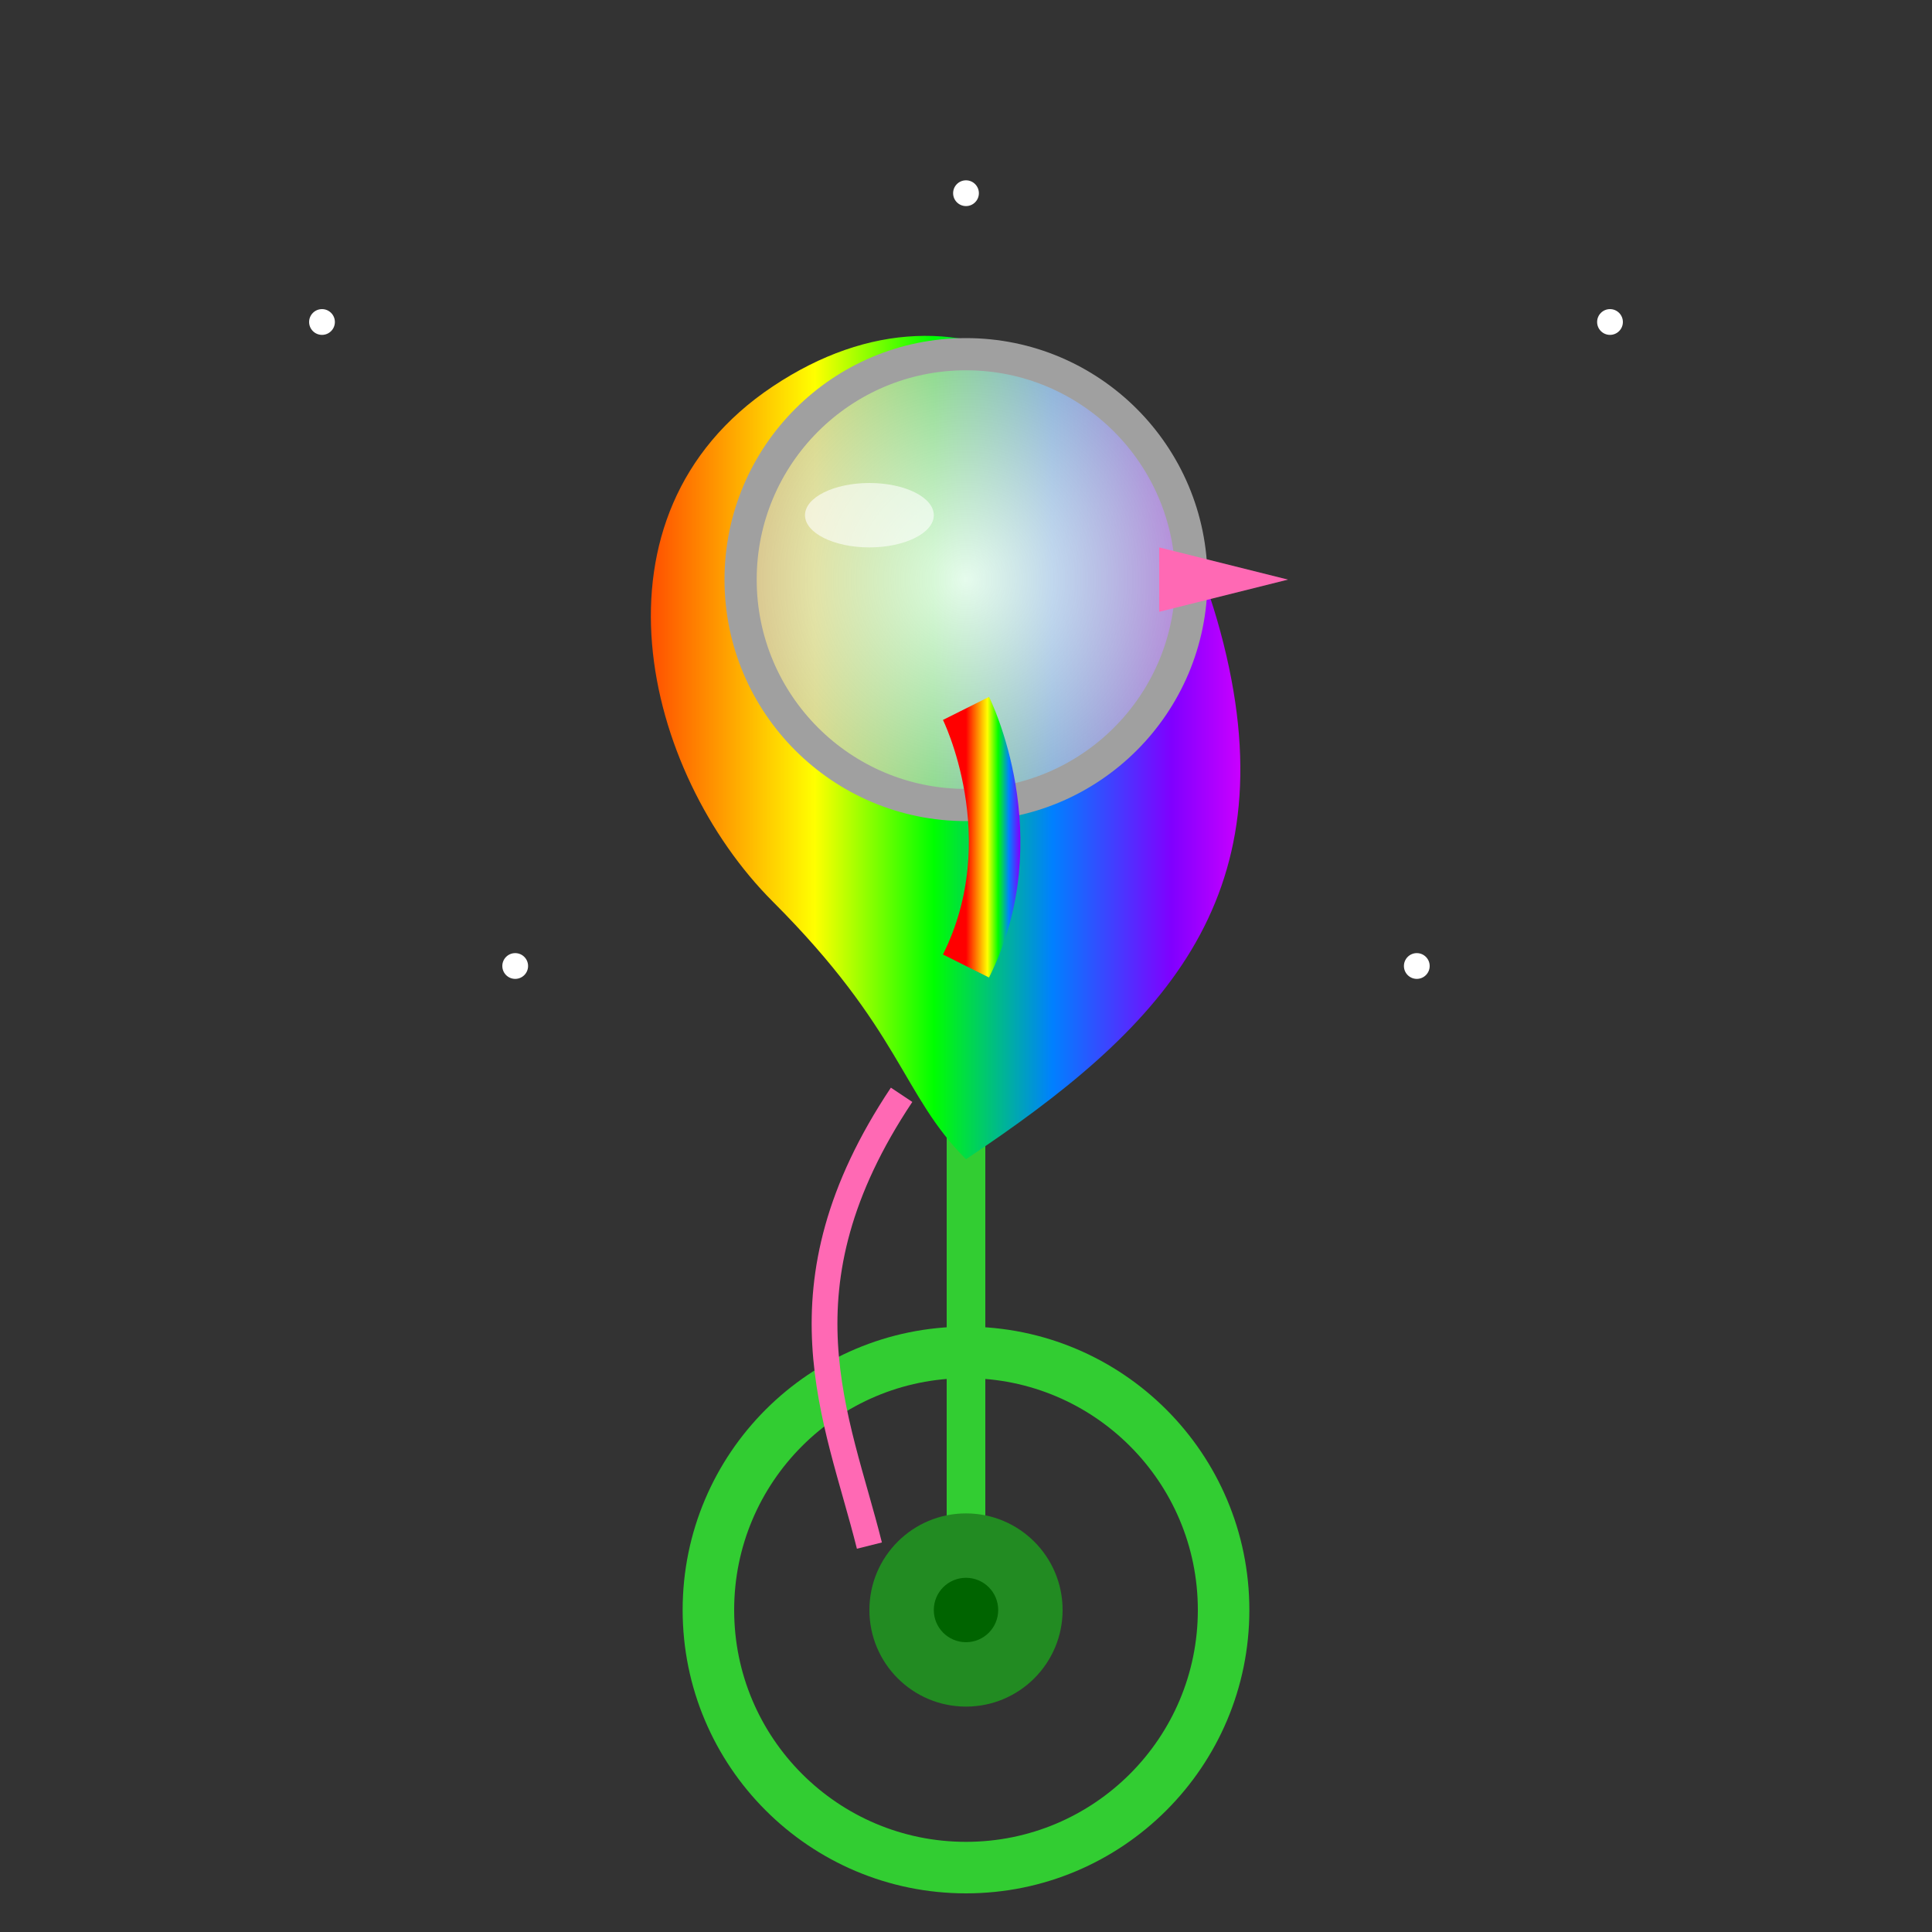
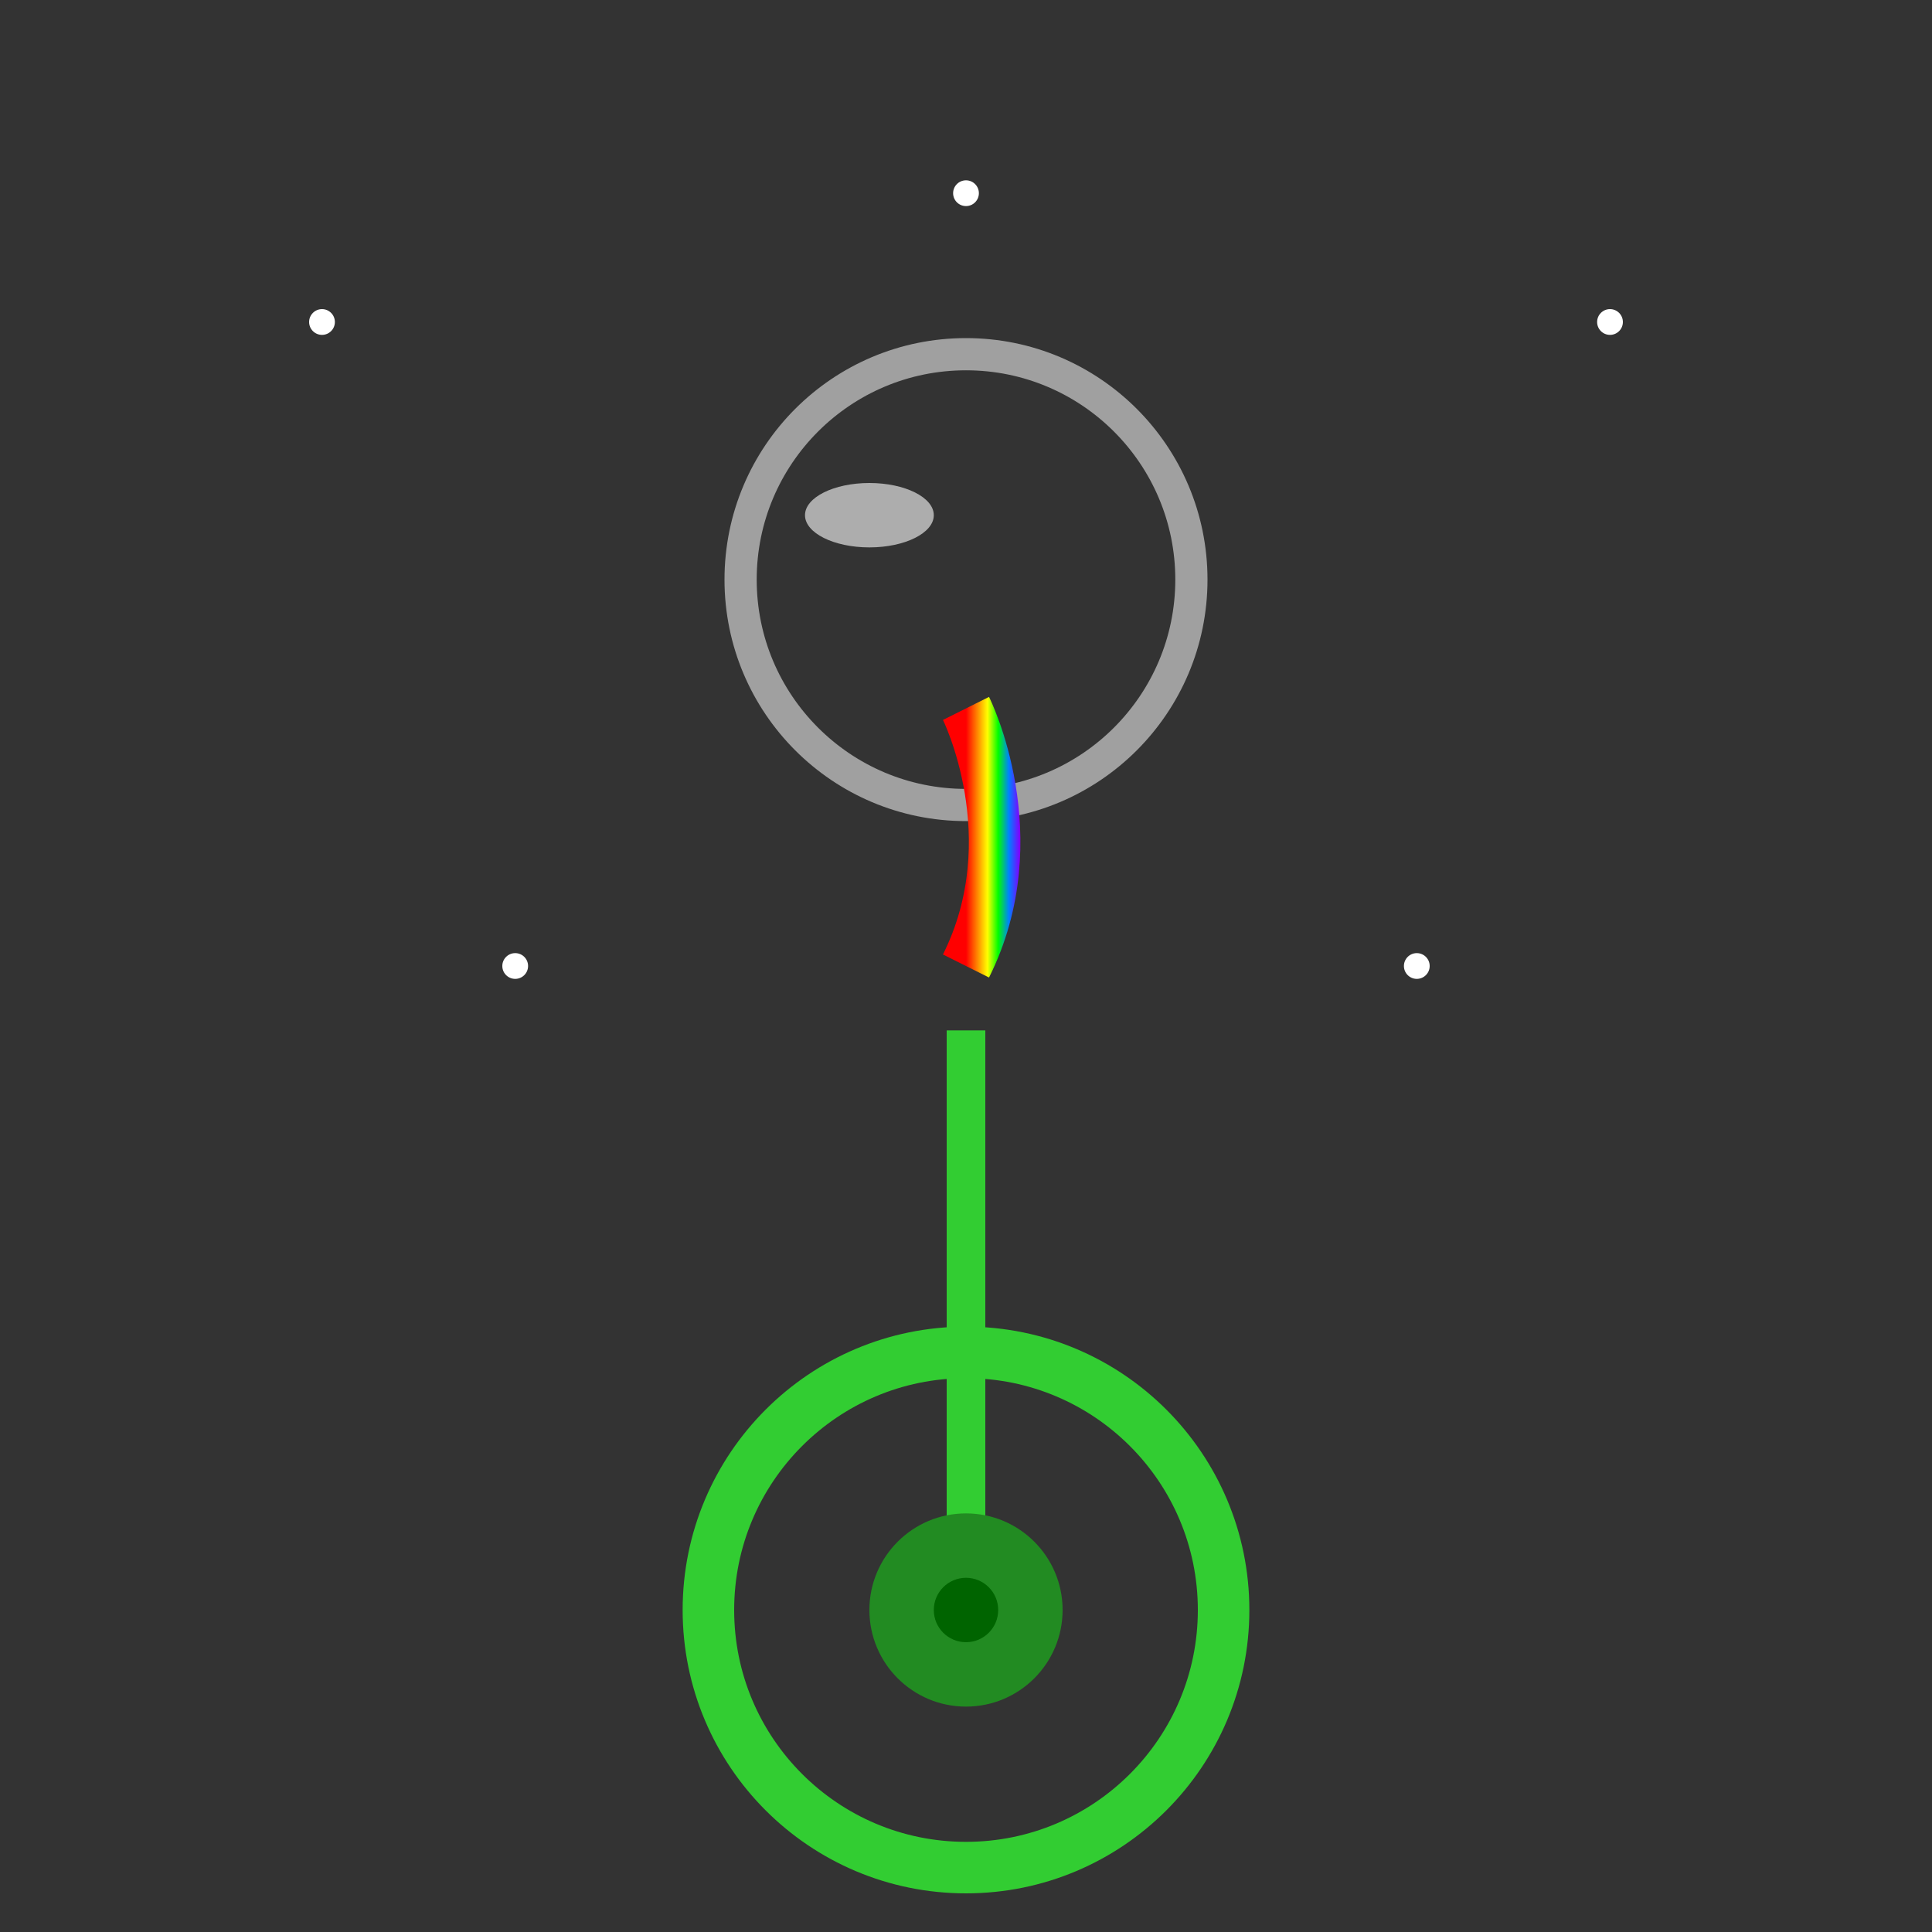
<svg xmlns="http://www.w3.org/2000/svg" viewBox="0 0 300 300">
  <rect x="0" y="0" width="300" height="300" fill="#333333" stroke="none" />
  <defs>
    <linearGradient id="rainbow" x1="0%" y1="0%" x2="100%" y2="0%">
      <stop offset="0%" style="stop-color:#ff0000" />
      <stop offset="16.66%" style="stop-color:#ff8000" />
      <stop offset="33.33%" style="stop-color:#ffff00" />
      <stop offset="50%" style="stop-color:#00ff00" />
      <stop offset="66.66%" style="stop-color:#0080ff" />
      <stop offset="83.33%" style="stop-color:#8000ff" />
      <stop offset="100%" style="stop-color:#ff00ff" />
    </linearGradient>
    <radialGradient id="helmet" cx="50%" cy="50%" r="50%">
      <stop offset="0%" style="stop-color:rgba(255,255,255,0.9)" />
      <stop offset="100%" style="stop-color:rgba(200,200,200,0.7)" />
    </radialGradient>
  </defs>
  <circle cx="150" cy="250" r="40" fill="none" stroke="#32CD32" stroke-width="8" />
  <rect x="147" y="160" width="6" height="90" fill="#32CD32" />
  <circle cx="150" cy="250" r="15" fill="#228B22" />
  <circle cx="150" cy="250" r="5" fill="#006400" />
-   <path d="M150,180 C180,160 200,140 190,100 C180,60 150,40 120,60 C90,80 100,120 120,140 C140,160 140,170 150,180" fill="url(#rainbow)" />
-   <path d="M140,170 C120,200 130,220 135,240" fill="none" stroke="#FF69B4" stroke-width="4" />
-   <circle cx="150" cy="90" r="35" fill="url(#helmet)" />
  <circle cx="150" cy="90" r="35" fill="none" stroke="#A0A0A0" stroke-width="5" />
  <ellipse cx="135" cy="80" rx="10" ry="5" fill="rgba(255,255,255,0.6)" />
  <path d="M150,110 S160,130 150,150" fill="none" stroke="url(#rainbow)" stroke-width="8" />
-   <path d="M180,85 L200,90 L180,95" fill="#FF69B4" />
+   <path d="M180,85 L180,95" fill="#FF69B4" />
  <g fill="white">
    <circle cx="50" cy="50" r="2" />
    <circle cx="250" cy="50" r="2" />
    <circle cx="150" cy="30" r="2" />
    <circle cx="80" cy="150" r="2" />
    <circle cx="220" cy="150" r="2" />
  </g>
</svg>